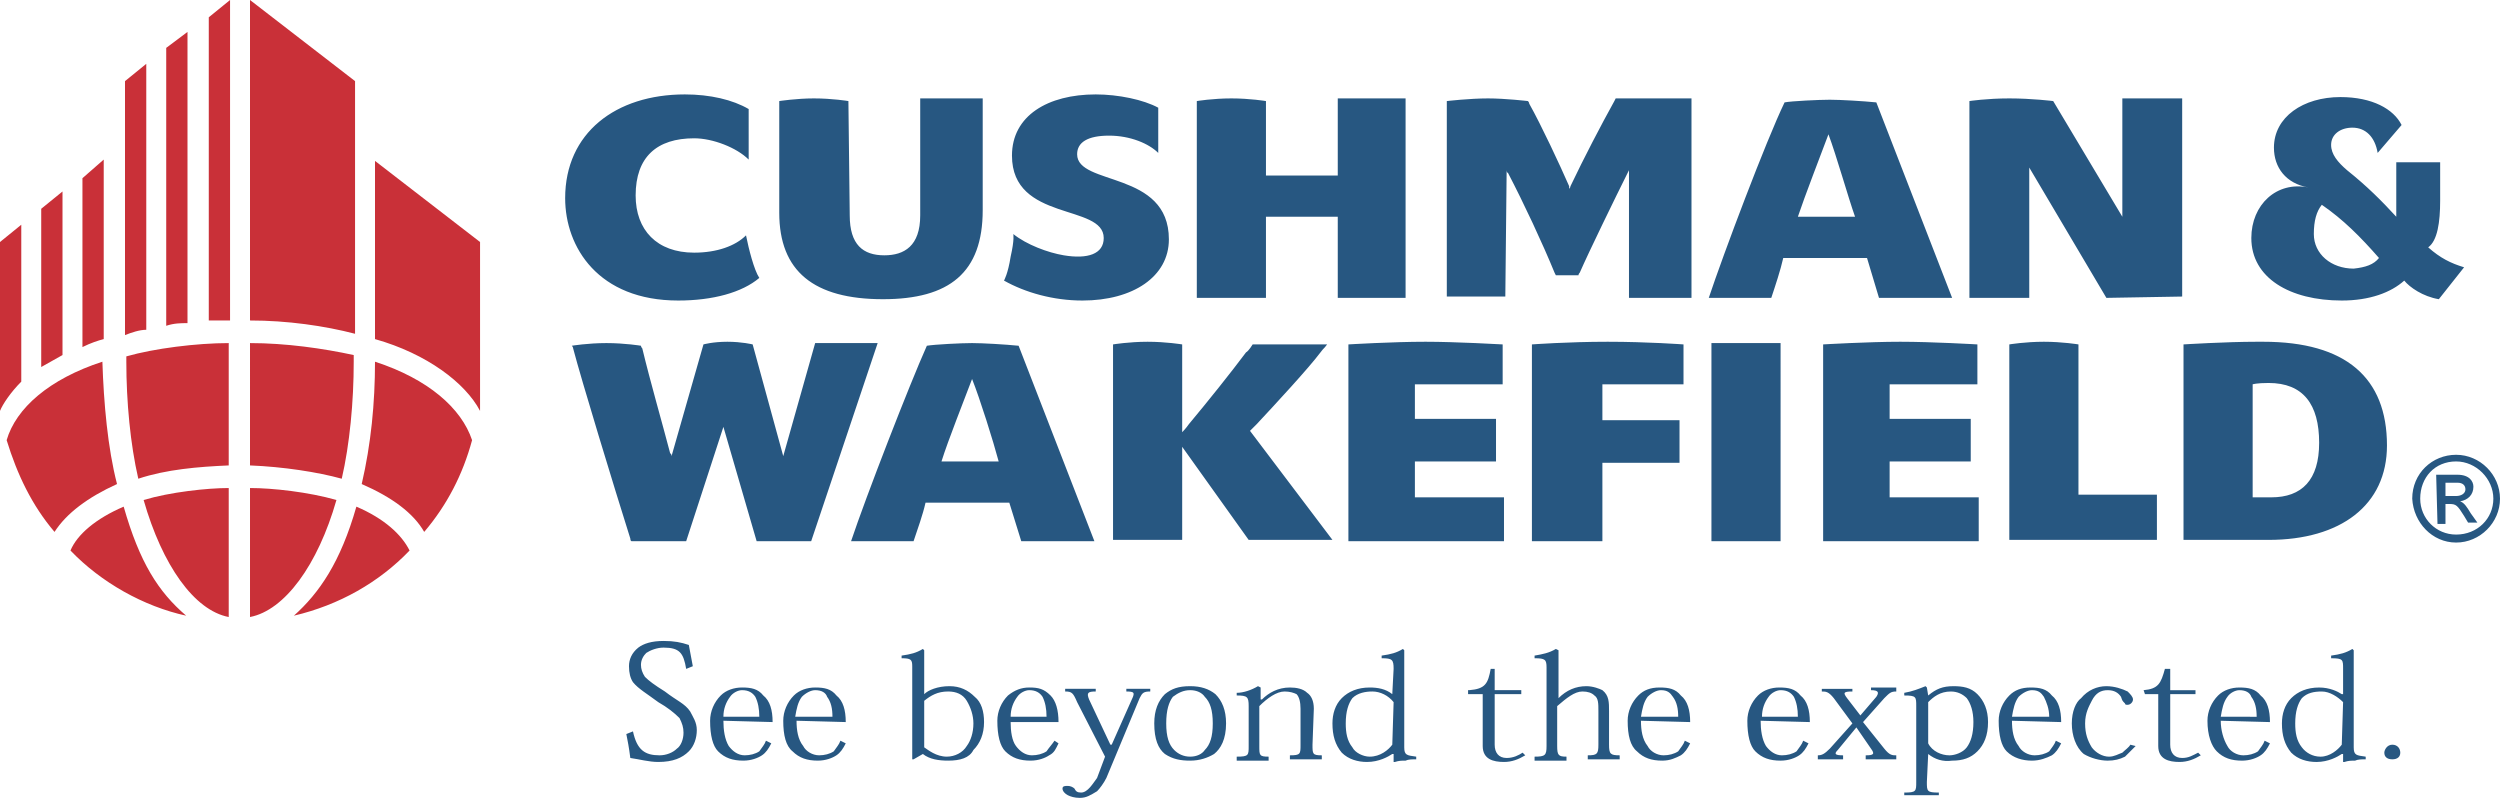
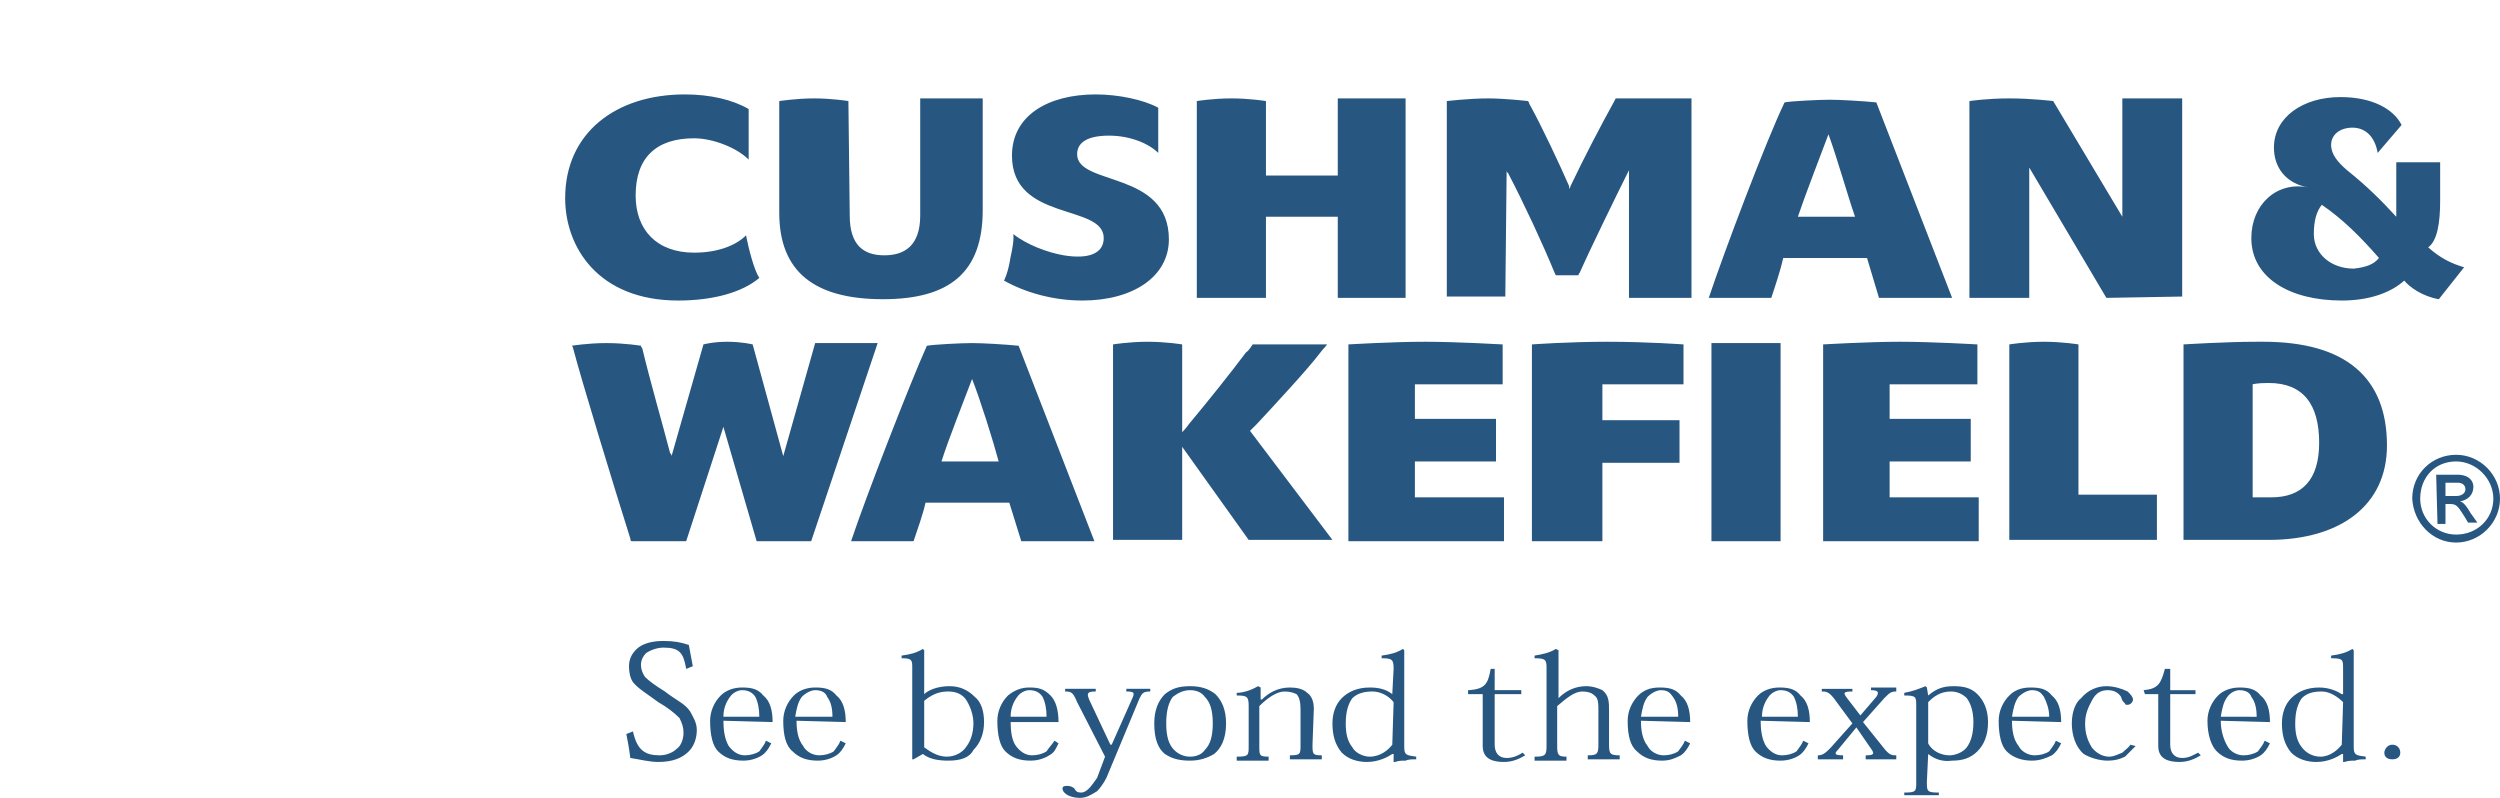
<svg xmlns="http://www.w3.org/2000/svg" viewBox="0 0 188 60" id="cushman-wakefield">
-   <path d="M.5 33.1c.8 2.6 1.9 4.9 3.6 6.9.9-1.4 2.5-2.6 4.7-3.6-.7-2.7-1-6.1-1.1-9.2-4 1.3-6.5 3.5-7.2 5.9zm16.7-7.3V35c-2.3.1-4.7.3-6.8 1-.6-2.6-.9-5.8-.9-8.8v-.4c2.1-.6 5.3-1 7.7-1zM5.3 41.4c.5-1.2 1.9-2.4 4-3.3 1.2 4.2 2.6 6.4 4.7 8.2-3.2-.7-6.4-2.5-8.7-4.9zm11.9 5c-2.6-.5-5-3.9-6.4-8.8 2-.6 4.8-.9 6.4-.9v9.7zm18.3-13.3c-.7 2.6-1.9 4.9-3.6 6.9-.8-1.4-2.4-2.6-4.7-3.6.7-3 1-6.1 1-9.2 4 1.3 6.5 3.5 7.3 5.9zm-16.7-7.3V35c2.5.1 5.1.5 6.9 1 .6-2.6.9-5.8.9-8.8v-.5c-2.3-.5-5.1-.9-7.8-.9zm12 15.6c-.6-1.2-1.9-2.4-4-3.3-1.2 4.2-2.8 6.5-4.7 8.2 3.4-.8 6.4-2.5 8.7-4.9zm-12 5c2.6-.5 5.1-3.9 6.5-8.8-2.1-.6-4.8-.9-6.5-.9v9.7zM6.2 26.1V13.4L7.8 12v13.5c-.4.1-1 .3-1.6.6zm4.8-1.3v-20L9.4 6.1v19.1c.5-.2 1.1-.4 1.6-.4zm1.5-.3c.6-.2 1.1-.2 1.6-.2V2.4l-1.6 1.2v20.9zm3.2-.4h1.6V0l-1.6 1.3v22.8zM18.8 0v24.1c2.8 0 5.6.4 7.9 1v-19L18.8 0zm17.3 30.9c-1.1-2.1-4-4.3-7.9-5.4V12.1l7.9 6.1v12.7zM0 30.9c.2-.5.8-1.4 1.6-2.2V16.9L0 18.2v12.7zm3.1-3.3l1.6-.9V14.4l-1.6 1.3v11.9z" fill="#c93038" />
  <path d="M183.4 22.5c-1.2-.2-2.2-.9-2.6-1.4-1 .9-2.6 1.5-4.7 1.5-3.9 0-6.8-1.7-6.8-4.7 0-2.5 1.9-4.3 4.3-3.8-1.7-.3-2.6-1.5-2.6-3 0-2.3 2.2-3.8 5-3.8 2.4 0 4 .9 4.6 2.1l-1.8 2.1c-.2-1.2-.9-1.9-1.9-1.9-.9 0-1.6.5-1.6 1.3 0 .7.5 1.3 1.2 1.9 1.5 1.2 2.6 2.3 3.7 3.5v-4.1h3.3v2.9c0 1.6-.2 3-.9 3.5.9.8 1.7 1.2 2.7 1.5l-1.9 2.4zm-4.5-3.1c-1.4-1.6-2.7-2.9-4.3-4-.4.5-.6 1.2-.6 2.2 0 1.5 1.3 2.6 3 2.6.9-.1 1.5-.3 1.9-.8zM57.1 20.9c-1.3 1.1-3.5 1.7-6.1 1.7-6 0-8.5-4-8.5-7.7 0-4.9 3.8-7.8 9-7.8 1.9 0 3.6.4 4.8 1.1V12c-.9-.9-2.7-1.6-4.1-1.6-2.8 0-4.4 1.4-4.4 4.3 0 2.6 1.6 4.3 4.4 4.3 1.7 0 3.1-.5 3.9-1.3.2 1 .6 2.6 1 3.2zm18.4.2c1.6.9 3.7 1.5 5.9 1.5 3.8 0 6.5-1.8 6.5-4.6 0-5.2-6.9-4-6.9-6.4 0-.9.8-1.4 2.4-1.4 1.6 0 3 .6 3.7 1.3V8.1c-1.1-.6-3-1-4.7-1-3.6 0-6.3 1.6-6.3 4.6 0 5 6.9 3.6 6.9 6.2 0 1.2-1.2 1.6-3 1.3-1.2-.2-2.8-.8-3.8-1.6 0 0 .1.4-.2 1.7-.2 1.3-.5 1.8-.5 1.8zm72.6 1.3h4.5v-9.8l5.8 9.8 5.7-.1V7.4h-4.5v8.9l-5.2-8.7s-1.6-.2-3.3-.2c-1.7 0-3 .2-3 .2v14.8zm-93.7 9.7l2.5 8.6H61l5-14.9h-4.7l-2.4 8.5-2.3-8.4s-.8-.2-1.9-.2c-1.1 0-1.8.2-1.8.2l-2.4 8.4s0-.2-.1-.2c-.6-2.3-1.5-5.4-2.1-7.9-.1-.1-.1-.2-.1-.2s-1.2-.2-2.6-.2c-1.4 0-2.6.2-2.6.2s.1.1.1.2c.6 2.3 3.1 10.5 4.3 14.3 0 .2.1.2.1.2h4.1l2.8-8.6zm60.9 8.6h5.2v-5.9h5.8v-3.2h-5.8v-2.7h6.1v-3s-2.7-.2-5.7-.2-5.7.2-5.7.2v14.8zm13.4 0h5.2V25.8h-5.2v14.9zM90 22.4h5.2v-6.1h5.4v6.1h5.1v-15h-5.1v5.8h-5.4V7.6s-1.2-.2-2.6-.2c-1.4 0-2.6.2-2.6.2v14.8zm47.1 18.3h11.7v-3.3h-6.7v-2.7h6.1v-3.2h-6.1v-2.6h6.6v-3s-3.4-.2-5.8-.2-5.8.2-5.8.2v14.8zm19.2-14.8s-1.2-.2-2.6-.2c-1.4 0-2.6.2-2.6.2v14.7h11.1v-3.4h-5.9V25.9zm-62.1 0s-.3.5-.5.6c-1.2 1.6-2.8 3.6-4.3 5.4-.2.3-.5.6-.5.6v-6.6s-1.2-.2-2.6-.2c-1.4 0-2.6.2-2.6.2v14.7h5.2v-7l5 7h6.3L94 32.4l.5-.5c1.4-1.5 3.9-4.2 4.8-5.4.3-.4.2-.2.5-.6h-5.6zm7.2 14.8h11.7v-3.3h-6.7v-2.7h6.1v-3.2h-6.1v-2.6h6.6v-3s-3.5-.2-5.8-.2c-2.5 0-5.8.2-5.8.2v14.8zM63.8 7.6s-1.2-.2-2.6-.2c-1.3 0-2.6.2-2.6.2V16c0 4.4 2.6 6.5 7.8 6.5 5 0 7.5-2 7.5-6.7V7.4h-4.7v8.8c0 2.3-1.2 3-2.7 3-1.6 0-2.6-.8-2.6-3l-.1-8.6zm58.7 14.8h4.7v-15h-5.7l-.1.2c-1 1.8-2.3 4.3-3.3 6.4 0 .1-.1.2-.1.2V14c-.7-1.6-2.1-4.6-3-6.2 0-.1-.1-.2-.1-.2s-1.7-.2-3-.2c-1.4 0-3.1.2-3.1.2v14.7h4.4l.1-9.5s0 .2.1.2c1.2 2.3 2.6 5.3 3.5 7.5l.1.2h1.7s0-.1.1-.2c.7-1.6 2.7-5.7 3.6-7.5l.1-.2v9.6zm48.3 15c2.3 0 3.6-1.3 3.6-4.1 0-2.9-1.2-4.5-3.8-4.5-.9 0-1.2.1-1.2.1v8.5h1.4zm-6.6-11.5s3.2-.2 5.5-.2h.5c6.2 0 9.3 2.7 9.3 7.8 0 4.5-3.5 7.1-8.9 7.1h-6.4V25.9zm-30.1-6.5c-.2.9-.6 2.1-.9 3h-4.7c1.1-3.3 4.3-11.8 5.7-14.7.5-.1 2.6-.2 3.4-.2.8 0 2.5.1 3.5.2l5.7 14.7h-5.5l-.9-3h-6.3zm5.4-3.1c-.5-1.4-1.4-4.6-2-6.2-.6 1.6-1.8 4.7-2.3 6.2h4.3zM69.6 37.8c-.2.9-.6 2-.9 2.9H64c1.1-3.3 4.4-11.8 5.7-14.7.6-.1 2.6-.2 3.4-.2.8 0 2.5.1 3.5.2l5.7 14.7h-5.5l-.9-2.9h-6.3zm5.5-3.1c-.4-1.5-1.4-4.7-2-6.2-.6 1.6-1.8 4.6-2.3 6.2h4.3zm108.1 1h1.6c.9 0 1.2.5 1.2.9 0 .6-.4 1-1 1.1.3.1.5.4.8.9l.5.7h-.7l-.3-.5c-.5-.8-.6-.9-1.1-.9h-.3v1.5h-.6l-.1-3.7zm1.5 1.6c.4 0 .7-.2.7-.5s-.2-.5-.6-.5h-.9v1h.8zm0-2.6c-1.6 0-2.7 1.2-2.7 2.8 0 1.5 1.2 2.7 2.7 2.7 1.6 0 2.8-1.2 2.8-2.7 0-1.5-1.3-2.8-2.8-2.8zm0 6.1c-1.8 0-3.2-1.5-3.3-3.3 0-1.9 1.5-3.3 3.3-3.3 1.8 0 3.3 1.5 3.3 3.3 0 1.8-1.5 3.3-3.3 3.3zM51.6 50.3c-.2-1.2-.5-1.6-1.7-1.6-.5 0-1 .2-1.3.4-.2.2-.4.5-.4.9 0 .3.1.6.3.9.3.3.7.6 1.5 1.1.9.7 1.5.9 1.9 1.5.2.4.5.8.5 1.4 0 .6-.2 1.2-.6 1.6-.5.5-1.2.8-2.3.8-.7 0-1.4-.2-2.1-.3-.1-.8-.2-1.3-.3-1.8l.5-.2c.3 1.4.9 1.8 2 1.8.5 0 1-.2 1.3-.5.3-.2.5-.7.5-1.2 0-.4-.1-.7-.3-1.1-.4-.4-.9-.8-1.6-1.2-.8-.6-1.5-1-1.9-1.5-.2-.3-.3-.7-.3-1.2s.2-1 .7-1.4c.4-.3 1-.5 1.9-.5.8 0 1.3.1 1.9.3.1.5.2 1.1.3 1.6l-.5.2zm2.8 3.6c0-.6.2-1.1.5-1.5.2-.3.6-.5.9-.5.5 0 .8.2 1 .5.2.4.3.9.3 1.5h-2.7zm3.7.4c0-.9-.2-1.6-.7-2-.4-.5-.9-.6-1.6-.6-.6 0-1.2.2-1.6.6-.5.5-.8 1.2-.8 1.9 0 1.1.2 1.9.6 2.3.5.5 1.1.7 1.9.7.6 0 1.1-.2 1.4-.4s.5-.5.7-.9l-.4-.2c-.1.3-.3.5-.5.8-.3.2-.7.3-1.1.3-.5 0-.9-.3-1.2-.7-.3-.5-.4-1.2-.4-1.9l3.7.1zm1.7-.4c.1-.6.2-1.1.5-1.5.3-.3.7-.5 1-.5.5 0 .8.2.9.5.3.4.4.9.4 1.5h-2.8zm3.8.4c0-.9-.2-1.6-.7-2-.4-.5-.9-.6-1.6-.6-.6 0-1.2.2-1.6.6-.5.5-.8 1.2-.8 1.9 0 1.1.2 1.9.7 2.3.5.5 1.1.7 1.9.7.6 0 1.1-.2 1.4-.4.3-.2.5-.5.7-.9l-.4-.2c-.1.3-.3.5-.5.8-.3.2-.7.3-1.1.3-.5 0-1-.3-1.2-.7-.4-.5-.5-1.2-.5-1.9l3.7.1zm5.9-1.6c.5-.4 1-.7 1.8-.7.6 0 1.1.2 1.4.7.3.5.5 1.1.5 1.7 0 .7-.2 1.3-.5 1.7-.3.5-.9.8-1.5.8-.8 0-1.4-.5-1.7-.7v-3.5zm-.1 4c.5.4 1.2.5 1.9.5.9 0 1.6-.2 1.9-.8.5-.5.8-1.2.8-2.1 0-.8-.2-1.5-.7-1.9-.5-.5-1.1-.8-1.9-.8-.9 0-1.6.3-1.9.6v-3.3l-.1-.1c-.5.3-.9.4-1.6.5v.2c.7 0 .8.1.8.6v7h.1l.7-.4zm6.6-2.8c0-.6.2-1.1.5-1.5.2-.3.6-.5.9-.5.5 0 .8.2 1 .5.2.4.3.9.3 1.5H76zm3.6.4c0-.9-.2-1.6-.6-2-.5-.5-.9-.6-1.6-.6-.6 0-1.1.2-1.6.6-.5.5-.8 1.2-.8 1.9 0 1.1.2 1.9.6 2.3.5.5 1.1.7 1.9.7.6 0 1.1-.2 1.4-.4.4-.2.5-.5.7-.9l-.3-.2c-.2.3-.4.5-.6.8-.3.2-.7.3-1.1.3-.5 0-.9-.3-1.2-.7-.3-.4-.4-1.1-.4-1.8h3.6zm1.4-1.5c-.3-.7-.4-.8-.9-.8v-.2h2.3v.2c-.6 0-.7.1-.5.6l1.6 3.4h.1l1.6-3.6c.1-.3.1-.4-.5-.4v-.2h1.8v.2c-.5 0-.6.1-.8.5l-2.5 6c-.2.4-.5.8-.7 1-.5.3-.8.5-1.3.5-.4 0-.7-.1-.9-.2-.2-.1-.4-.3-.4-.5s.2-.2.4-.2.4.1.5.2c.1.2.2.3.5.3.5 0 .9-.7 1.2-1.1l.6-1.6-2.1-4.1zm8.5-.9c.5 0 .9.2 1.1.5.4.4.6 1 .6 2s-.2 1.6-.6 2c-.2.3-.6.5-1.1.5-.5 0-.9-.2-1.2-.5-.4-.4-.6-1-.6-2s.2-1.6.5-2c.4-.3.8-.5 1.3-.5zm0 5.3c.7 0 1.3-.2 1.8-.5.5-.4.9-1.1.9-2.3 0-1-.3-1.7-.8-2.2-.5-.4-1.1-.6-1.9-.6-.9 0-1.4.2-1.9.6-.5.5-.8 1.2-.8 2.2 0 1.2.3 1.9.8 2.3.6.4 1.2.5 1.9.5zm9.2-1.2c0 .7 0 .8.7.8v.3H97v-.3c.8 0 .8-.1.8-.8v-2.7c0-.5-.1-.9-.3-1.1-.2-.1-.5-.2-.9-.2-.6 0-1.3.5-1.9 1.1v3c0 .7 0 .8.7.8v.3H93v-.3c.9 0 .9-.1.9-.8v-3c0-.7-.1-.8-.9-.8v-.2c.5 0 1.1-.2 1.6-.5l.2.1v.9h.1c.5-.5 1.2-.9 2.1-.9.5 0 1 .1 1.3.4.3.2.5.6.5 1.2l-.1 2.7zm6 0c-.3.4-.9.9-1.7.9-.5 0-1.1-.3-1.3-.7-.4-.5-.5-1.1-.5-1.8 0-.9.2-1.5.5-1.9.4-.4 1-.5 1.5-.5.6 0 1.2.3 1.6.8l-.1 3.2zm0-3.8c-.5-.4-1.1-.5-1.7-.5-.9 0-1.6.3-2.1.8s-.7 1.2-.7 1.9c0 .9.2 1.6.7 2.2.5.5 1.2.7 1.9.7.9 0 1.6-.4 1.9-.6h.1v.6h.1c.3-.1.5-.1.8-.1.2-.1.5-.1.8-.1v-.2c-.7-.1-.9-.1-.9-.7v-7.3l-.1-.1c-.5.3-.9.4-1.6.5v.2c.8 0 .9.1.9.8l-.1 1.9zm5.8-.3c1.2-.1 1.4-.5 1.6-1.6h.3v1.6h2v.3h-2V56c0 .6.3 1 .9 1 .5 0 .9-.2 1.2-.4l.2.2c-.5.3-1 .5-1.6.5-.8 0-1.6-.2-1.6-1.2v-3.9h-1.1v-.3h.1zm5.8-1.7c0-.6-.1-.7-.9-.7v-.2c.6-.1 1.1-.2 1.6-.5l.2.1v3.6c.6-.6 1.3-.9 2.1-.9.5 0 1 .2 1.2.3.5.4.5.9.5 1.6V56c0 .7.1.8.8.8v.3h-2.4v-.3c.7 0 .8-.1.8-.8v-2.5c0-.6 0-1-.3-1.2-.2-.2-.5-.3-.9-.3-.6 0-1.2.5-1.9 1.1v3c0 .7.1.8.7.8v.3h-2.4v-.3c.8 0 .9-.1.9-.8v-5.9zm7.1 3.7c.1-.6.2-1.1.5-1.5.3-.3.7-.5 1-.5.5 0 .7.2.9.5.3.4.4.9.4 1.5h-2.8zm3.7.4c0-.9-.2-1.6-.7-2-.4-.5-.9-.6-1.6-.6-.7 0-1.2.2-1.6.6-.5.5-.8 1.2-.8 1.9 0 1.1.2 1.9.7 2.3.5.5 1.1.7 1.9.7.6 0 1-.2 1.4-.4.3-.2.5-.5.7-.9l-.4-.2c-.1.3-.3.5-.5.8-.3.2-.7.3-1.1.3-.5 0-1-.3-1.2-.7-.4-.5-.5-1.2-.5-1.9l3.7.1zm5.4-.4c0-.6.2-1.1.5-1.5.2-.3.6-.5.9-.5.5 0 .8.2 1 .5.2.4.3.9.3 1.5h-2.7zm3.6.4c0-.9-.2-1.6-.7-2-.4-.5-.9-.6-1.6-.6-.6 0-1.2.2-1.6.6-.5.5-.8 1.2-.8 1.9 0 1.1.2 1.9.6 2.3.5.5 1.1.7 1.9.7.6 0 1.1-.2 1.4-.4s.5-.5.7-.9l-.4-.2c-.1.3-.3.5-.5.8-.3.2-.7.3-1.1.3-.5 0-.9-.3-1.2-.7-.3-.5-.4-1.2-.4-1.9l3.7.1zm3.5.4l-1.4 1.7c-.3.3-.2.4.4.4v.3h-1.9v-.3c.3 0 .5-.1.9-.5l1.7-1.9-1.4-1.9c-.4-.5-.6-.5-.9-.5v-.2h2.3v.2c-.7 0-.7.1-.4.5l1 1.3 1.2-1.4c.2-.3.2-.5-.4-.5v-.2h1.9v.3c-.4 0-.5.1-.9.5l-1.6 1.8 1.6 2c.4.5.6.5.9.5v.3h-2.3v-.3c.6 0 .7-.1.4-.5l-1.1-1.6zm5.4-1.9c.4-.4.9-.8 1.7-.8.5 0 .9.2 1.2.5.3.4.5 1 .5 1.8 0 .9-.2 1.5-.5 1.9-.3.4-.9.6-1.3.6-.6 0-1.3-.3-1.6-.9v-3.1zm0 3.9c.5.4 1.1.6 1.8.5.8 0 1.4-.2 1.9-.7.5-.5.8-1.2.8-2.2 0-.9-.3-1.6-.8-2.1s-1.1-.6-1.8-.6c-.8 0-1.3.2-1.9.7l-.1-.6-.1-.1c-.5.2-1 .4-1.6.5v.2c.9 0 .9.1.9.8v5.7c0 .7 0 .8-.9.8v.2h2.6v-.2c-.9 0-.9-.1-.9-.8l.1-2.1zm6.3-2.8c.1-.6.2-1.1.5-1.5.3-.3.7-.5 1-.5.5 0 .7.2.9.5.2.4.4.9.4 1.5h-2.8zm3.7.4c0-.9-.2-1.6-.7-2-.4-.5-.9-.6-1.6-.6-.7 0-1.2.2-1.6.6-.5.5-.8 1.2-.8 1.9 0 1.1.2 1.9.6 2.3.5.5 1.2.7 1.9.7.6 0 1.1-.2 1.5-.4.3-.2.5-.5.7-.9l-.4-.2c-.1.3-.3.5-.5.8-.3.2-.7.3-1.1.3-.5 0-1-.3-1.2-.7-.4-.5-.5-1.2-.5-1.9l3.7.1zm5.6 1.8l-.8.8c-.4.2-.8.3-1.3.3-.6 0-1.3-.2-1.8-.5-.6-.5-.9-1.4-.9-2.3 0-.9.3-1.6.7-1.9.5-.6 1.2-.9 1.9-.9.6 0 1.2.2 1.6.4.2.2.4.4.4.6 0 .2-.2.4-.4.4-.1 0-.2 0-.2-.1-.2-.2-.2-.2-.3-.5-.2-.3-.5-.5-1-.5s-.9.2-1.2.8c-.2.4-.5.9-.5 1.7 0 .8.2 1.3.5 1.8.3.4.8.7 1.3.7.4 0 .7-.2 1-.3.2-.2.5-.4.6-.6l.4.1zm.6-4.2c1.1-.1 1.3-.5 1.6-1.6h.4v1.6h1.9v.3h-1.9V56c0 .6.3 1 .9 1 .5 0 .8-.2 1.2-.4l.2.2c-.5.3-1 .5-1.6.5-.8 0-1.6-.2-1.6-1.2v-3.9h-1l-.1-.3zm5.8 2c.1-.6.2-1.1.5-1.5.2-.3.6-.5.9-.5.5 0 .8.2.9.5.3.4.4.9.4 1.5H167zm3.7.4c0-.9-.2-1.6-.7-2-.4-.5-.9-.6-1.6-.6-.6 0-1.2.2-1.6.6-.5.5-.8 1.2-.8 1.9 0 1.1.3 1.9.7 2.3.5.5 1.1.7 1.9.7.6 0 1.1-.2 1.4-.4.3-.2.5-.5.7-.9l-.4-.2c-.1.3-.3.5-.5.8-.3.2-.7.3-1.1.3-.5 0-1-.3-1.2-.7-.3-.5-.5-1.2-.5-1.9l3.7.1zm5.4 1.7c-.3.4-.9.9-1.6.9-.6 0-1.1-.3-1.4-.7-.4-.5-.5-1.1-.5-1.8 0-.9.2-1.5.5-1.9.4-.4.9-.5 1.5-.5s1.2.4 1.6.8l-.1 3.2zm0-3.8c-.3-.2-.9-.5-1.7-.5-.9 0-1.6.3-2.1.8s-.7 1.2-.7 1.9c0 .9.2 1.6.7 2.2.5.5 1.2.7 1.9.7.9 0 1.6-.4 1.9-.6h.1v.6h.1c.3-.1.5-.1.8-.1.2-.1.5-.1.8-.1v-.2c-.7-.1-.9-.1-.9-.7v-7.3l-.1-.1c-.5.3-.9.4-1.6.5v.2c.9 0 .9.1.9.8v1.9zm3.8 3.8c.4 0 .6.3.6.6s-.2.5-.6.5c-.4 0-.6-.2-.6-.5 0-.2.2-.6.6-.6z" fill="#275781" />
</svg>